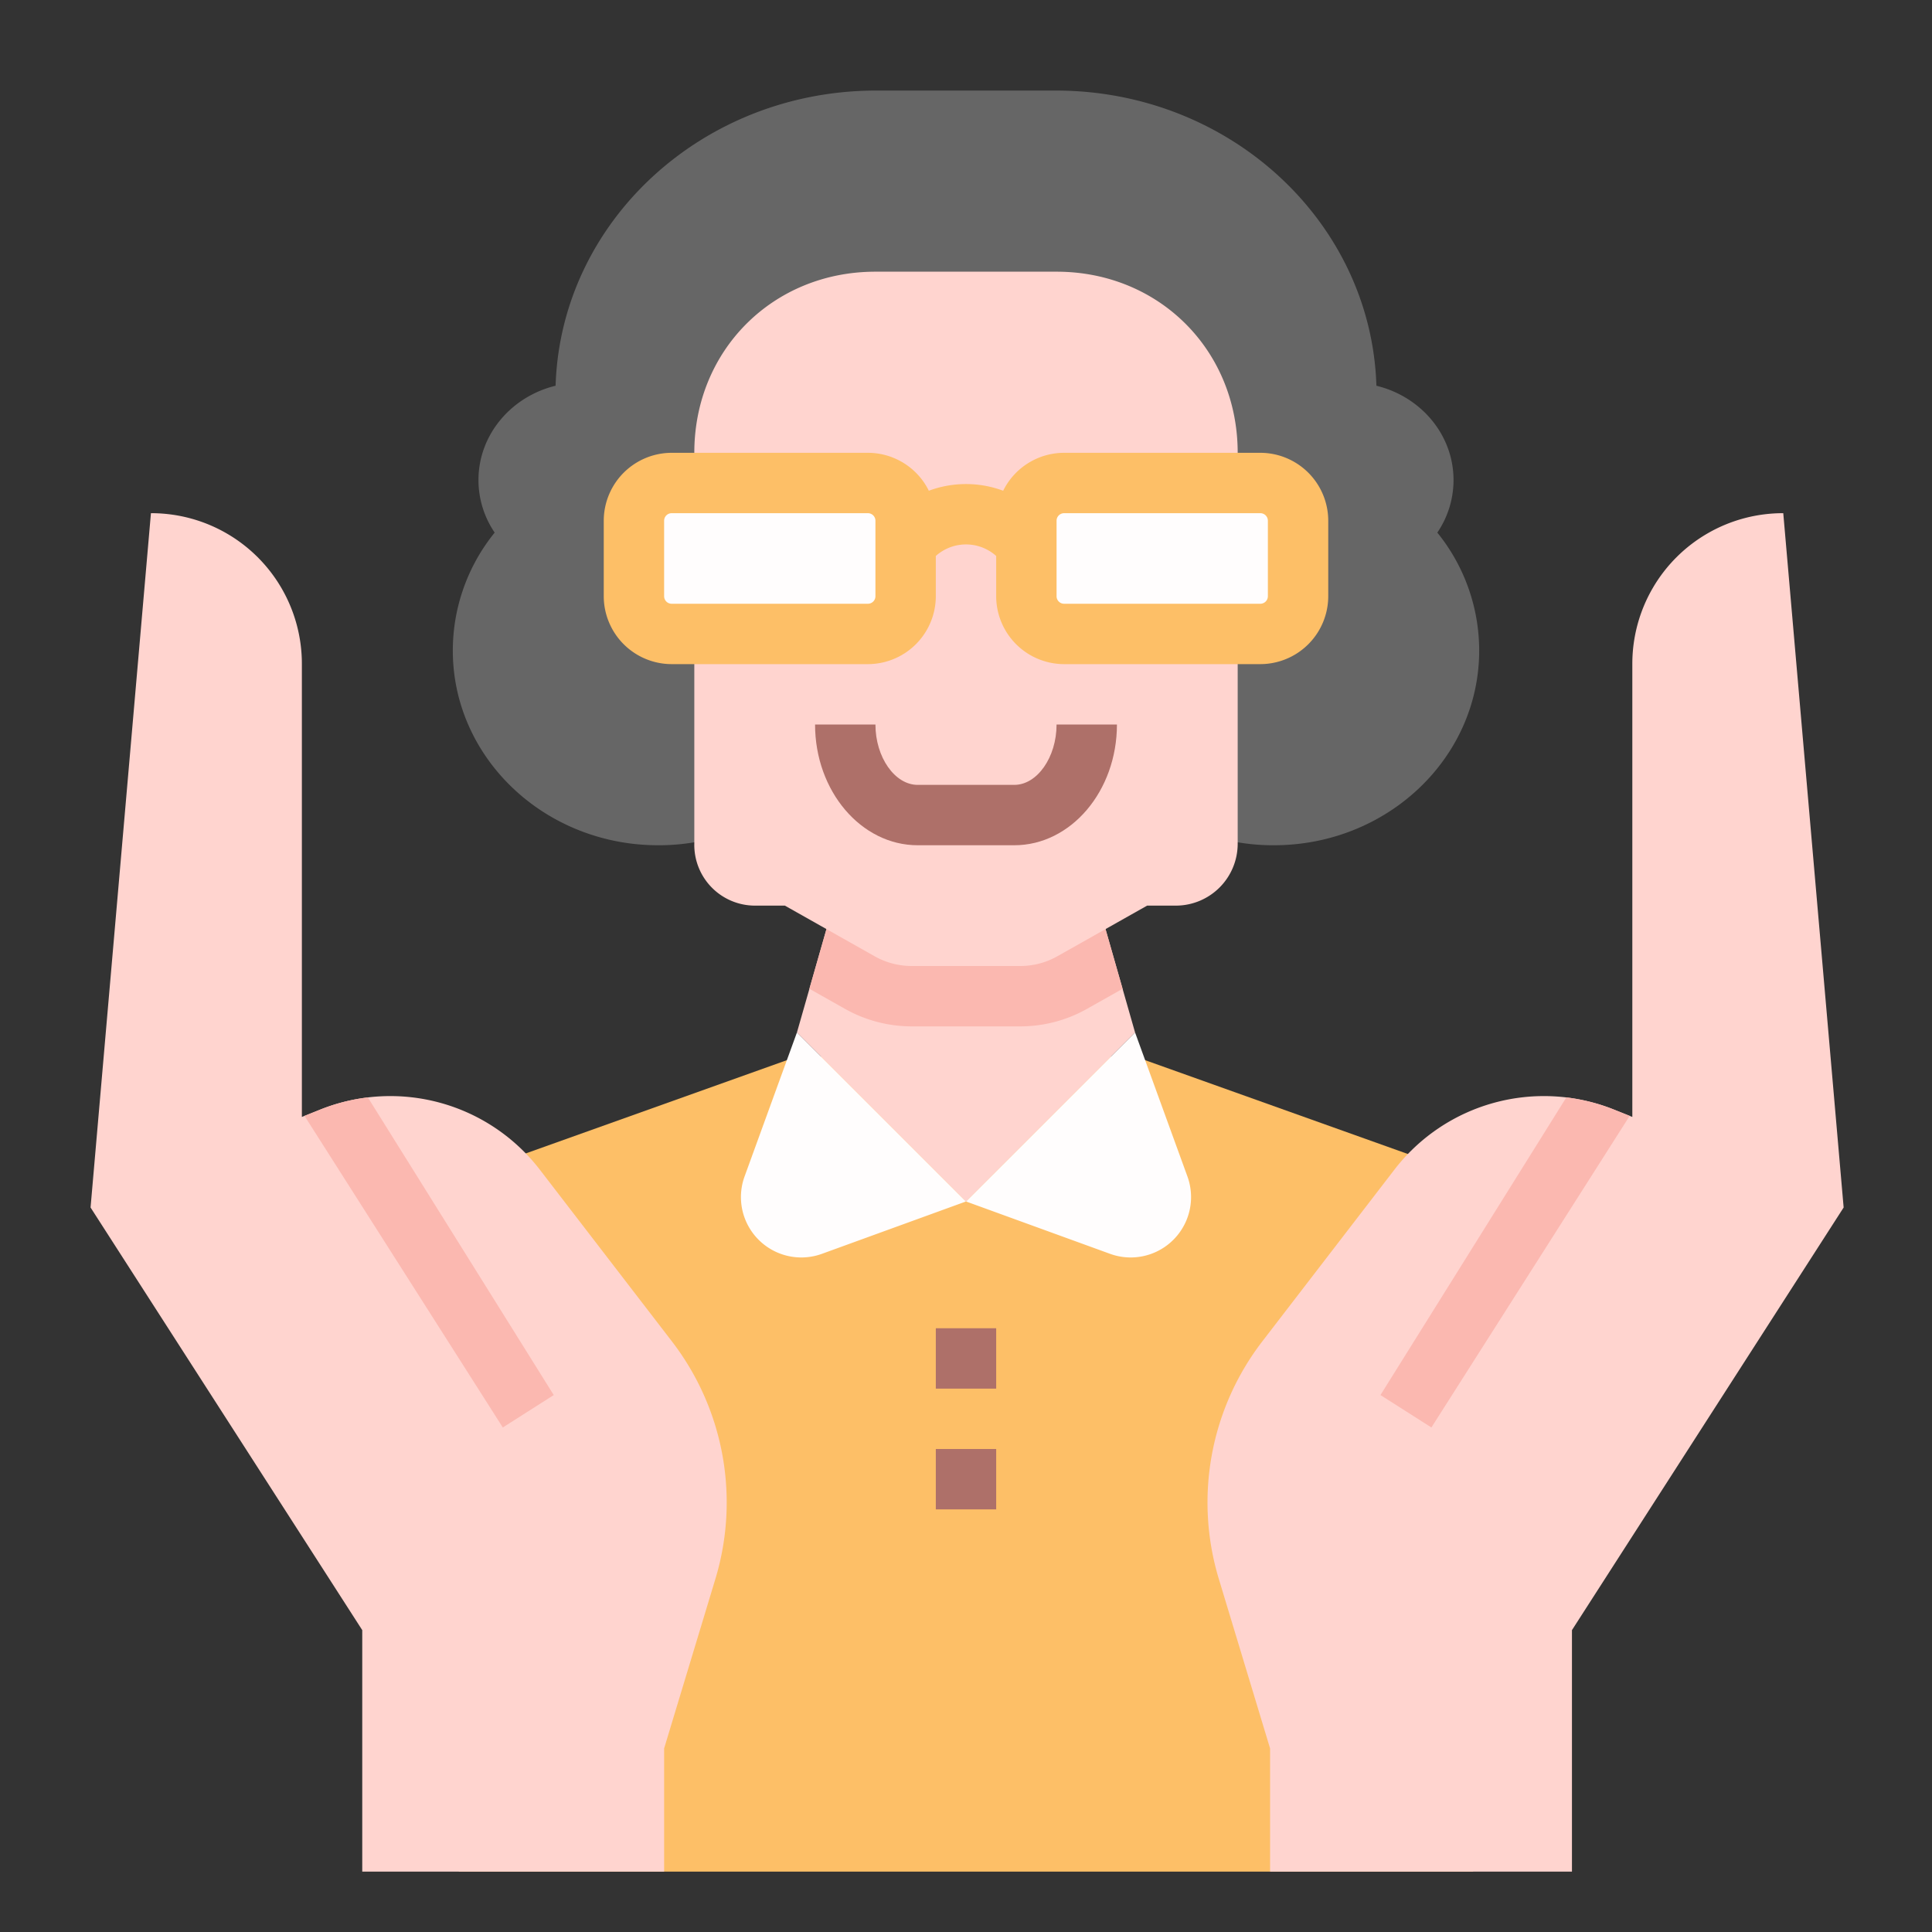
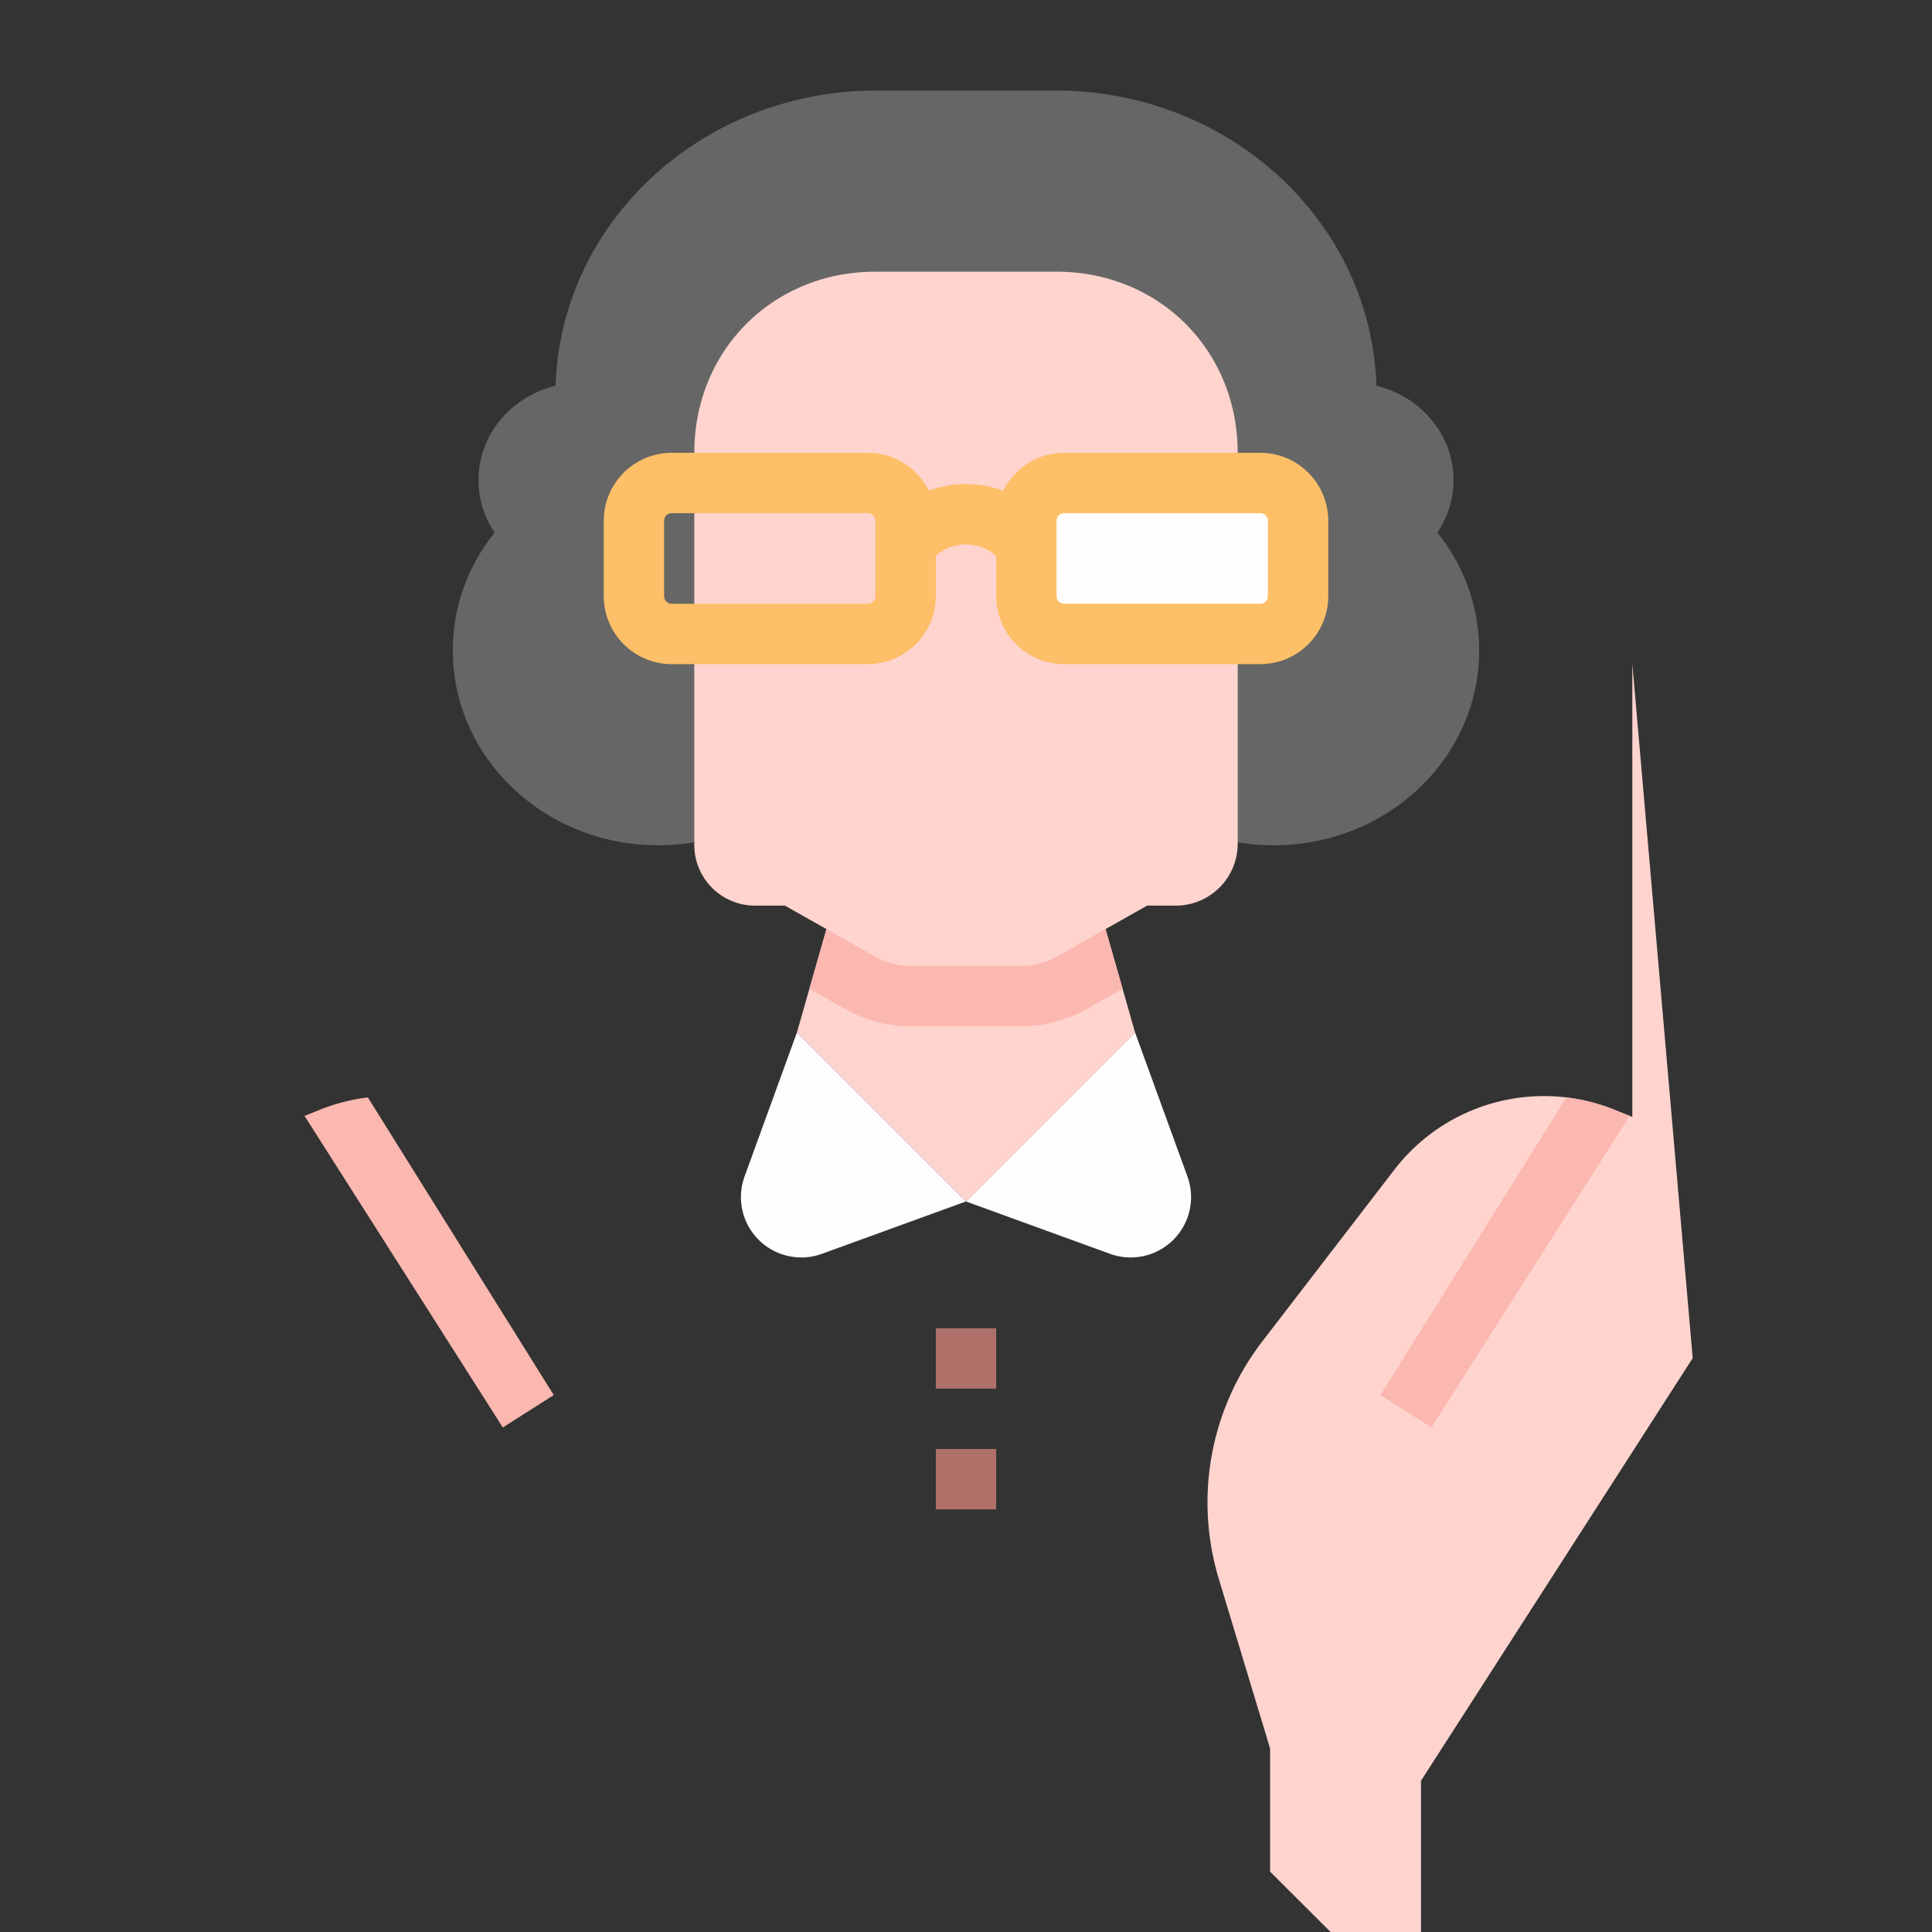
<svg xmlns="http://www.w3.org/2000/svg" id="Flat" height="512" viewBox="0 0 512 512" width="512">
  <rect x="0" y="0" width="512" height="512" fill="#333333" stroke="none" />
  <g>
-     <path d="m121.6 496v-167.087a24 24 0 0 1 15.928-22.6l73.672-26.313h89.6l73.672 26.311a24 24 0 0 1 15.928 22.6v167.089z" fill="#fdbf67" />
    <g>
-       <path d="m336.584 496v-32.649l-13.584-44.919a70 70 0 0 1 11.519-62.945l35-45.5a50 50 0 0 1 58.2-15.939l4.865 1.952v-120.089a39.911 39.911 0 0 1 40-39.911l16 184-72 112v64z" fill="#ffd4cf" />
+       <path d="m336.584 496v-32.649l-13.584-44.919a70 70 0 0 1 11.519-62.945l35-45.5a50 50 0 0 1 58.2-15.939l4.865 1.952v-120.089l16 184-72 112v64z" fill="#ffd4cf" />
      <path d="m427.715 294.052a50.019 50.019 0 0 0 -12.615-3.224l-49.265 78.877 13.5 8.59 52.547-82.576z" fill="#fbb8b0" />
    </g>
    <g>
-       <path d="m176 496v-32.649l13.586-44.919a70 70 0 0 0 -11.519-62.945l-35-45.5a50 50 0 0 0 -58.2-15.939l-4.867 1.952v-120.089a39.911 39.911 0 0 0 -40-39.911l-16 184 72 112v64z" fill="#ffd4cf" />
      <path d="m84.869 294.052a50.019 50.019 0 0 1 12.615-3.224l49.266 78.877-13.5 8.59-52.55-82.576z" fill="#fbb8b0" />
    </g>
    <path d="m300.8 273.6 13.883 38.179a16 16 0 0 1 -20.5 20.5l-38.183-13.879z" fill="#fffdfd" />
    <path d="m211.2 273.6-13.883 38.179a16 16 0 0 0 20.5 20.5l38.183-13.879z" fill="#fffdfd" />
    <path d="m380.906 141.147a24.733 24.733 0 0 0 4.294-13.921c0-12.038-8.687-22.15-20.438-25-1.35-43.421-38.872-78.226-84.962-78.226h-47.6c-46.09 0-83.612 34.805-84.962 78.223-11.751 2.853-20.438 12.965-20.438 25a24.733 24.733 0 0 0 4.294 13.921 49.7 49.7 0 0 0 -11.094 31.243c0 28.5 24.356 51.613 54.4 51.613a55.9 55.9 0 0 0 35.983-12.9h91.234a55.9 55.9 0 0 0 35.983 12.9c30.044 0 54.4-23.108 54.4-51.613a49.7 49.7 0 0 0 -11.094-31.24z" fill="#666" />
    <path d="m300.8 273.6-44.8 44.8-44.8-44.8 12.8-44.8h64z" fill="#ffd4cf" />
    <path d="m288 228.8h-64l-9.5 33.238 9.425 5.316a36.056 36.056 0 0 0 17.69 4.646h28.77a36.066 36.066 0 0 0 17.687-4.645l9.425-5.316z" fill="#fbb8b0" />
    <path d="m280 72h-48c-27.112 0-48 20.78-48 48v103.571a16.091 16.091 0 0 0 16 16.429h8l23.789 13.42a20.009 20.009 0 0 0 9.827 2.58h28.768a20.009 20.009 0 0 0 9.827-2.58l23.789-13.42h7.636a16.4 16.4 0 0 0 16.364-16.429v-103.571c0-27.22-20.888-48-48-48z" fill="#ffd4cf" />
    <g fill="#fffdfd">
      <rect height="40" rx="10" width="72" x="272" y="128" />
-       <rect height="40" rx="10" width="72" x="168" y="128" />
    </g>
  </g>
  <path d="m334 120h-52a18.022 18.022 0 0 0 -16.149 10.053 28.238 28.238 0 0 0 -19.7 0 18.022 18.022 0 0 0 -16.151-10.053h-52a18.021 18.021 0 0 0 -18 18v20a18.021 18.021 0 0 0 18 18h52a18.021 18.021 0 0 0 18-18v-10.665a12 12 0 0 1 16 0v10.665a18.021 18.021 0 0 0 18 18h52a18.021 18.021 0 0 0 18-18v-20a18.021 18.021 0 0 0 -18-18zm-102 38a2 2 0 0 1 -2 2h-52a2 2 0 0 1 -2-2v-20a2 2 0 0 1 2-2h52a2 2 0 0 1 2 2zm104 0a2 2 0 0 1 -2 2h-52a2 2 0 0 1 -2-2v-20a2 2 0 0 1 2-2h52a2 2 0 0 1 2 2z" fill="#fdbf67" />
  <g fill="#ae7069">
-     <path d="m268.8 224h-25.6c-15 0-27.2-14.355-27.2-32h16c0 8.673 5.129 16 11.2 16h25.6c6.071 0 11.2-7.327 11.2-16h16c0 17.645-12.2 32-27.2 32z" />
    <path d="m248 352h16v16h-16z" />
    <path d="m248 384h16v16h-16z" />
  </g>
</svg>